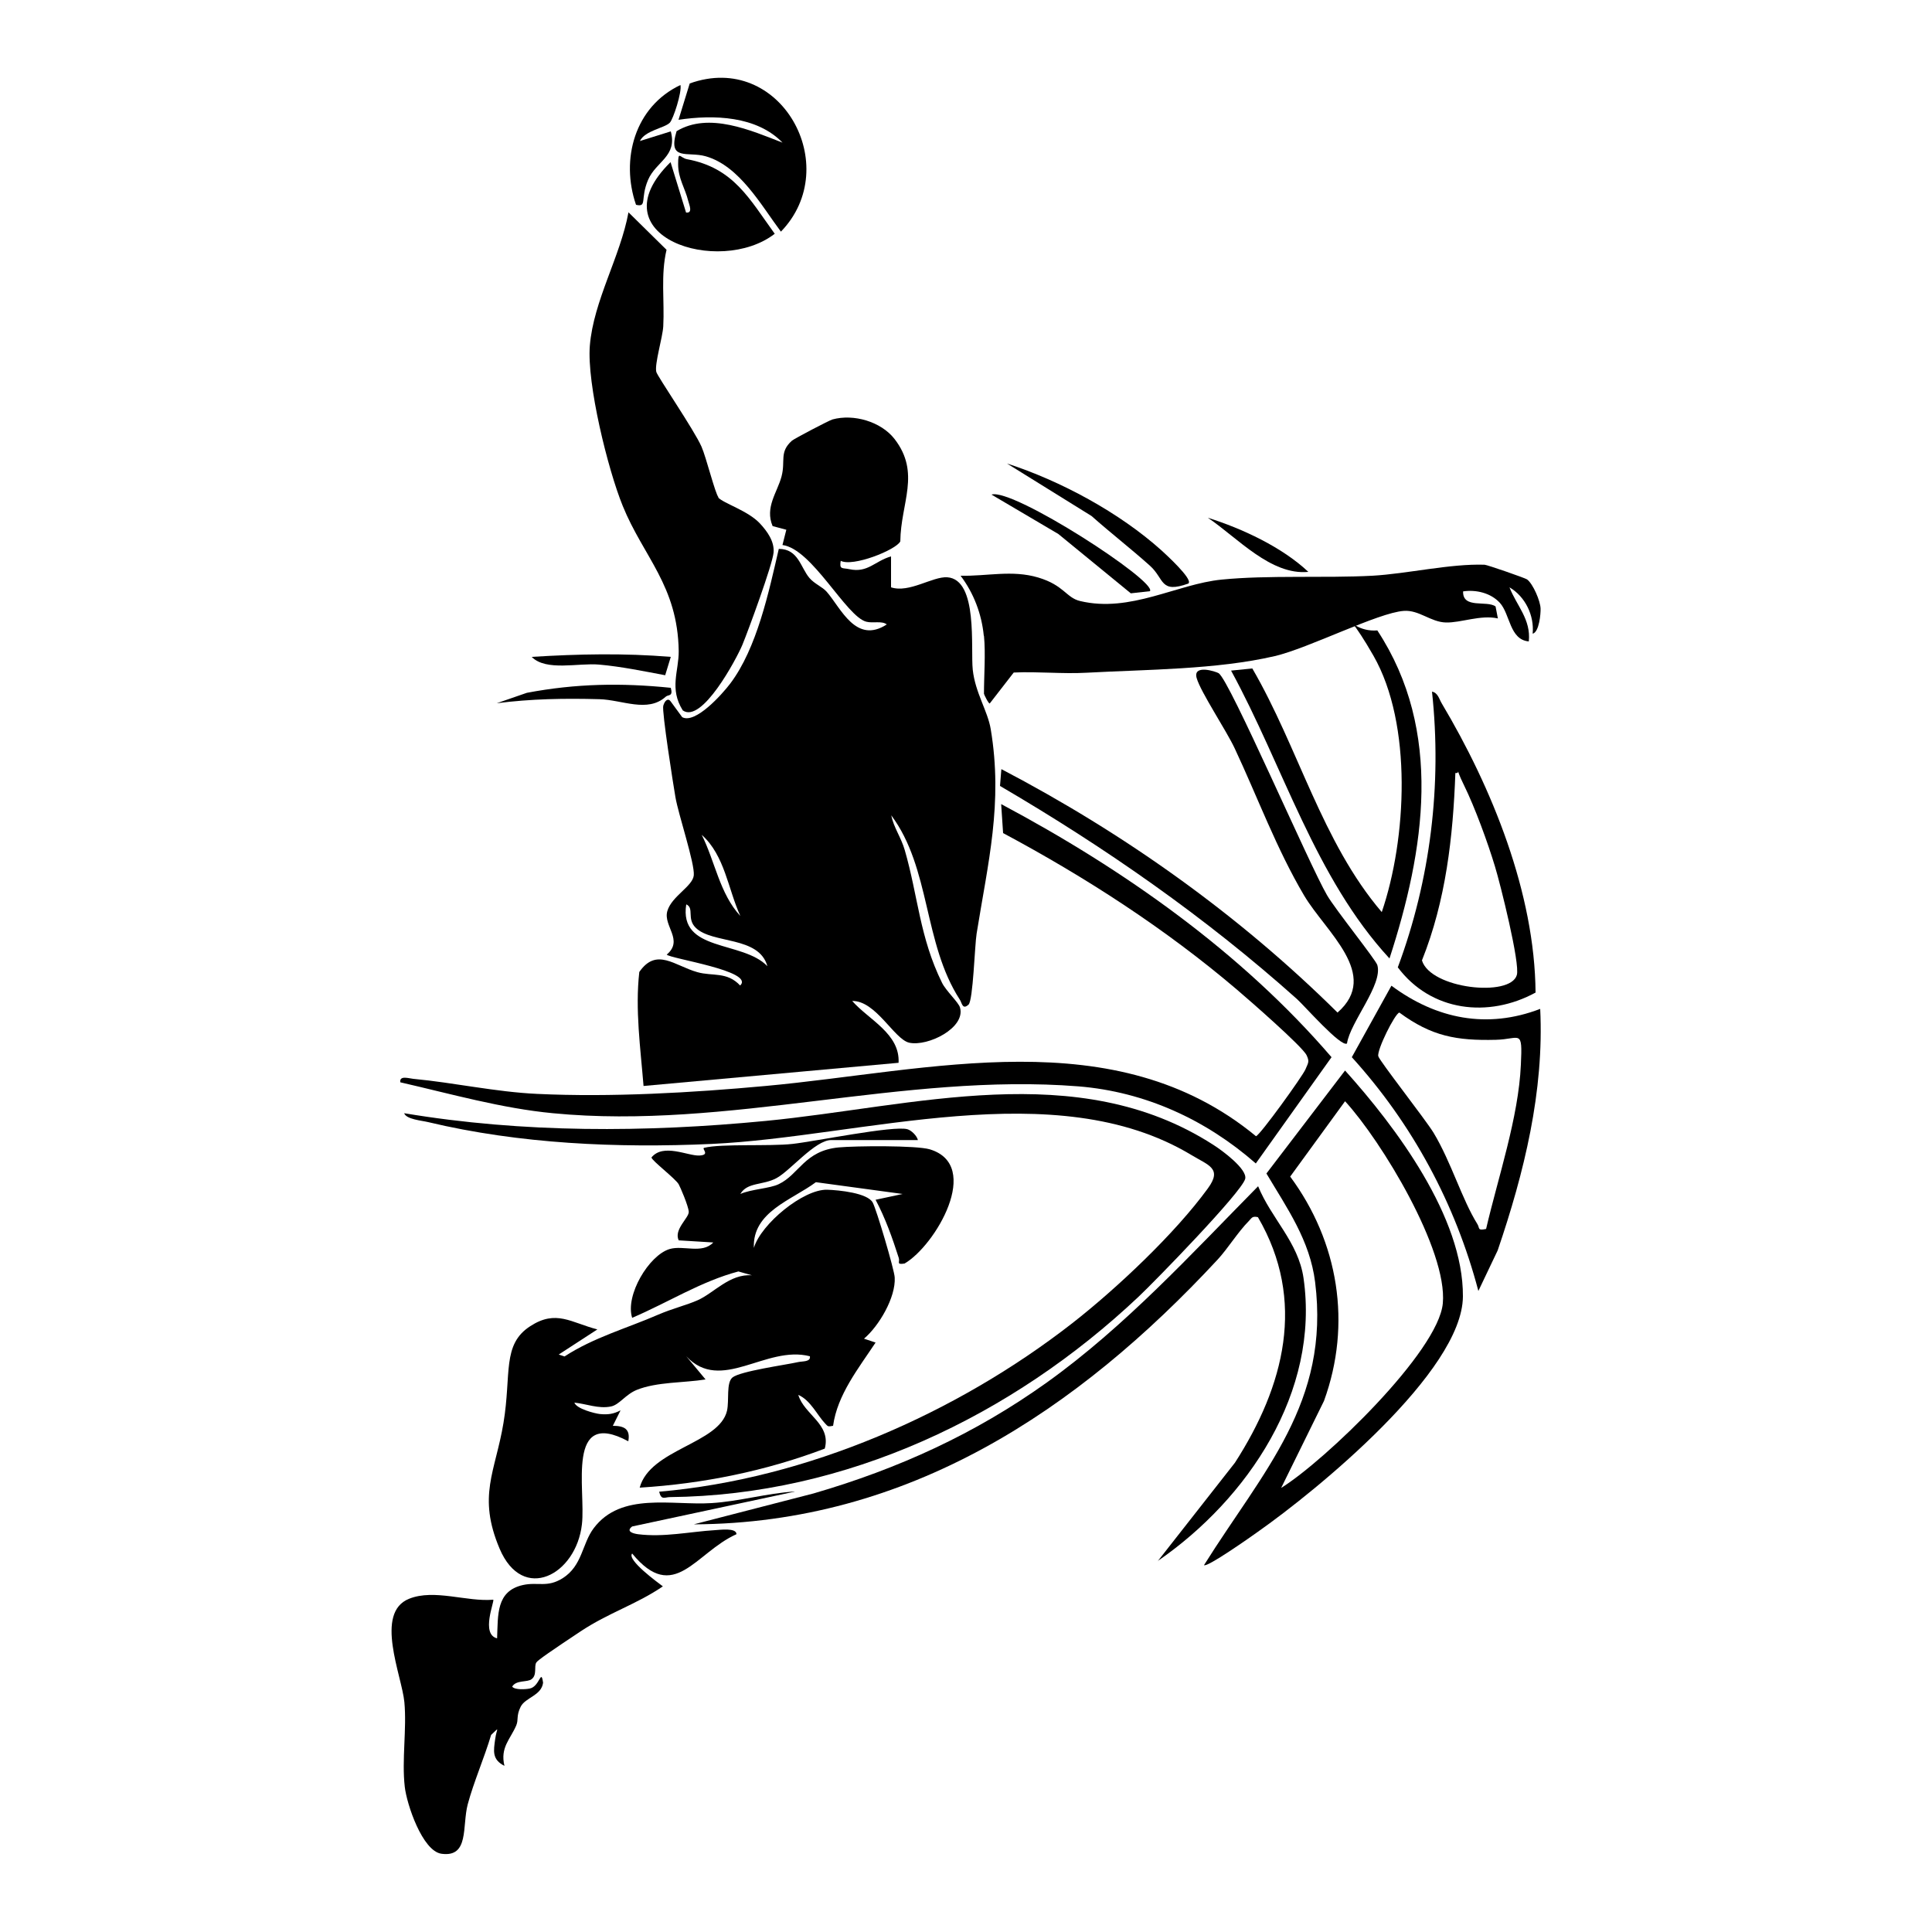
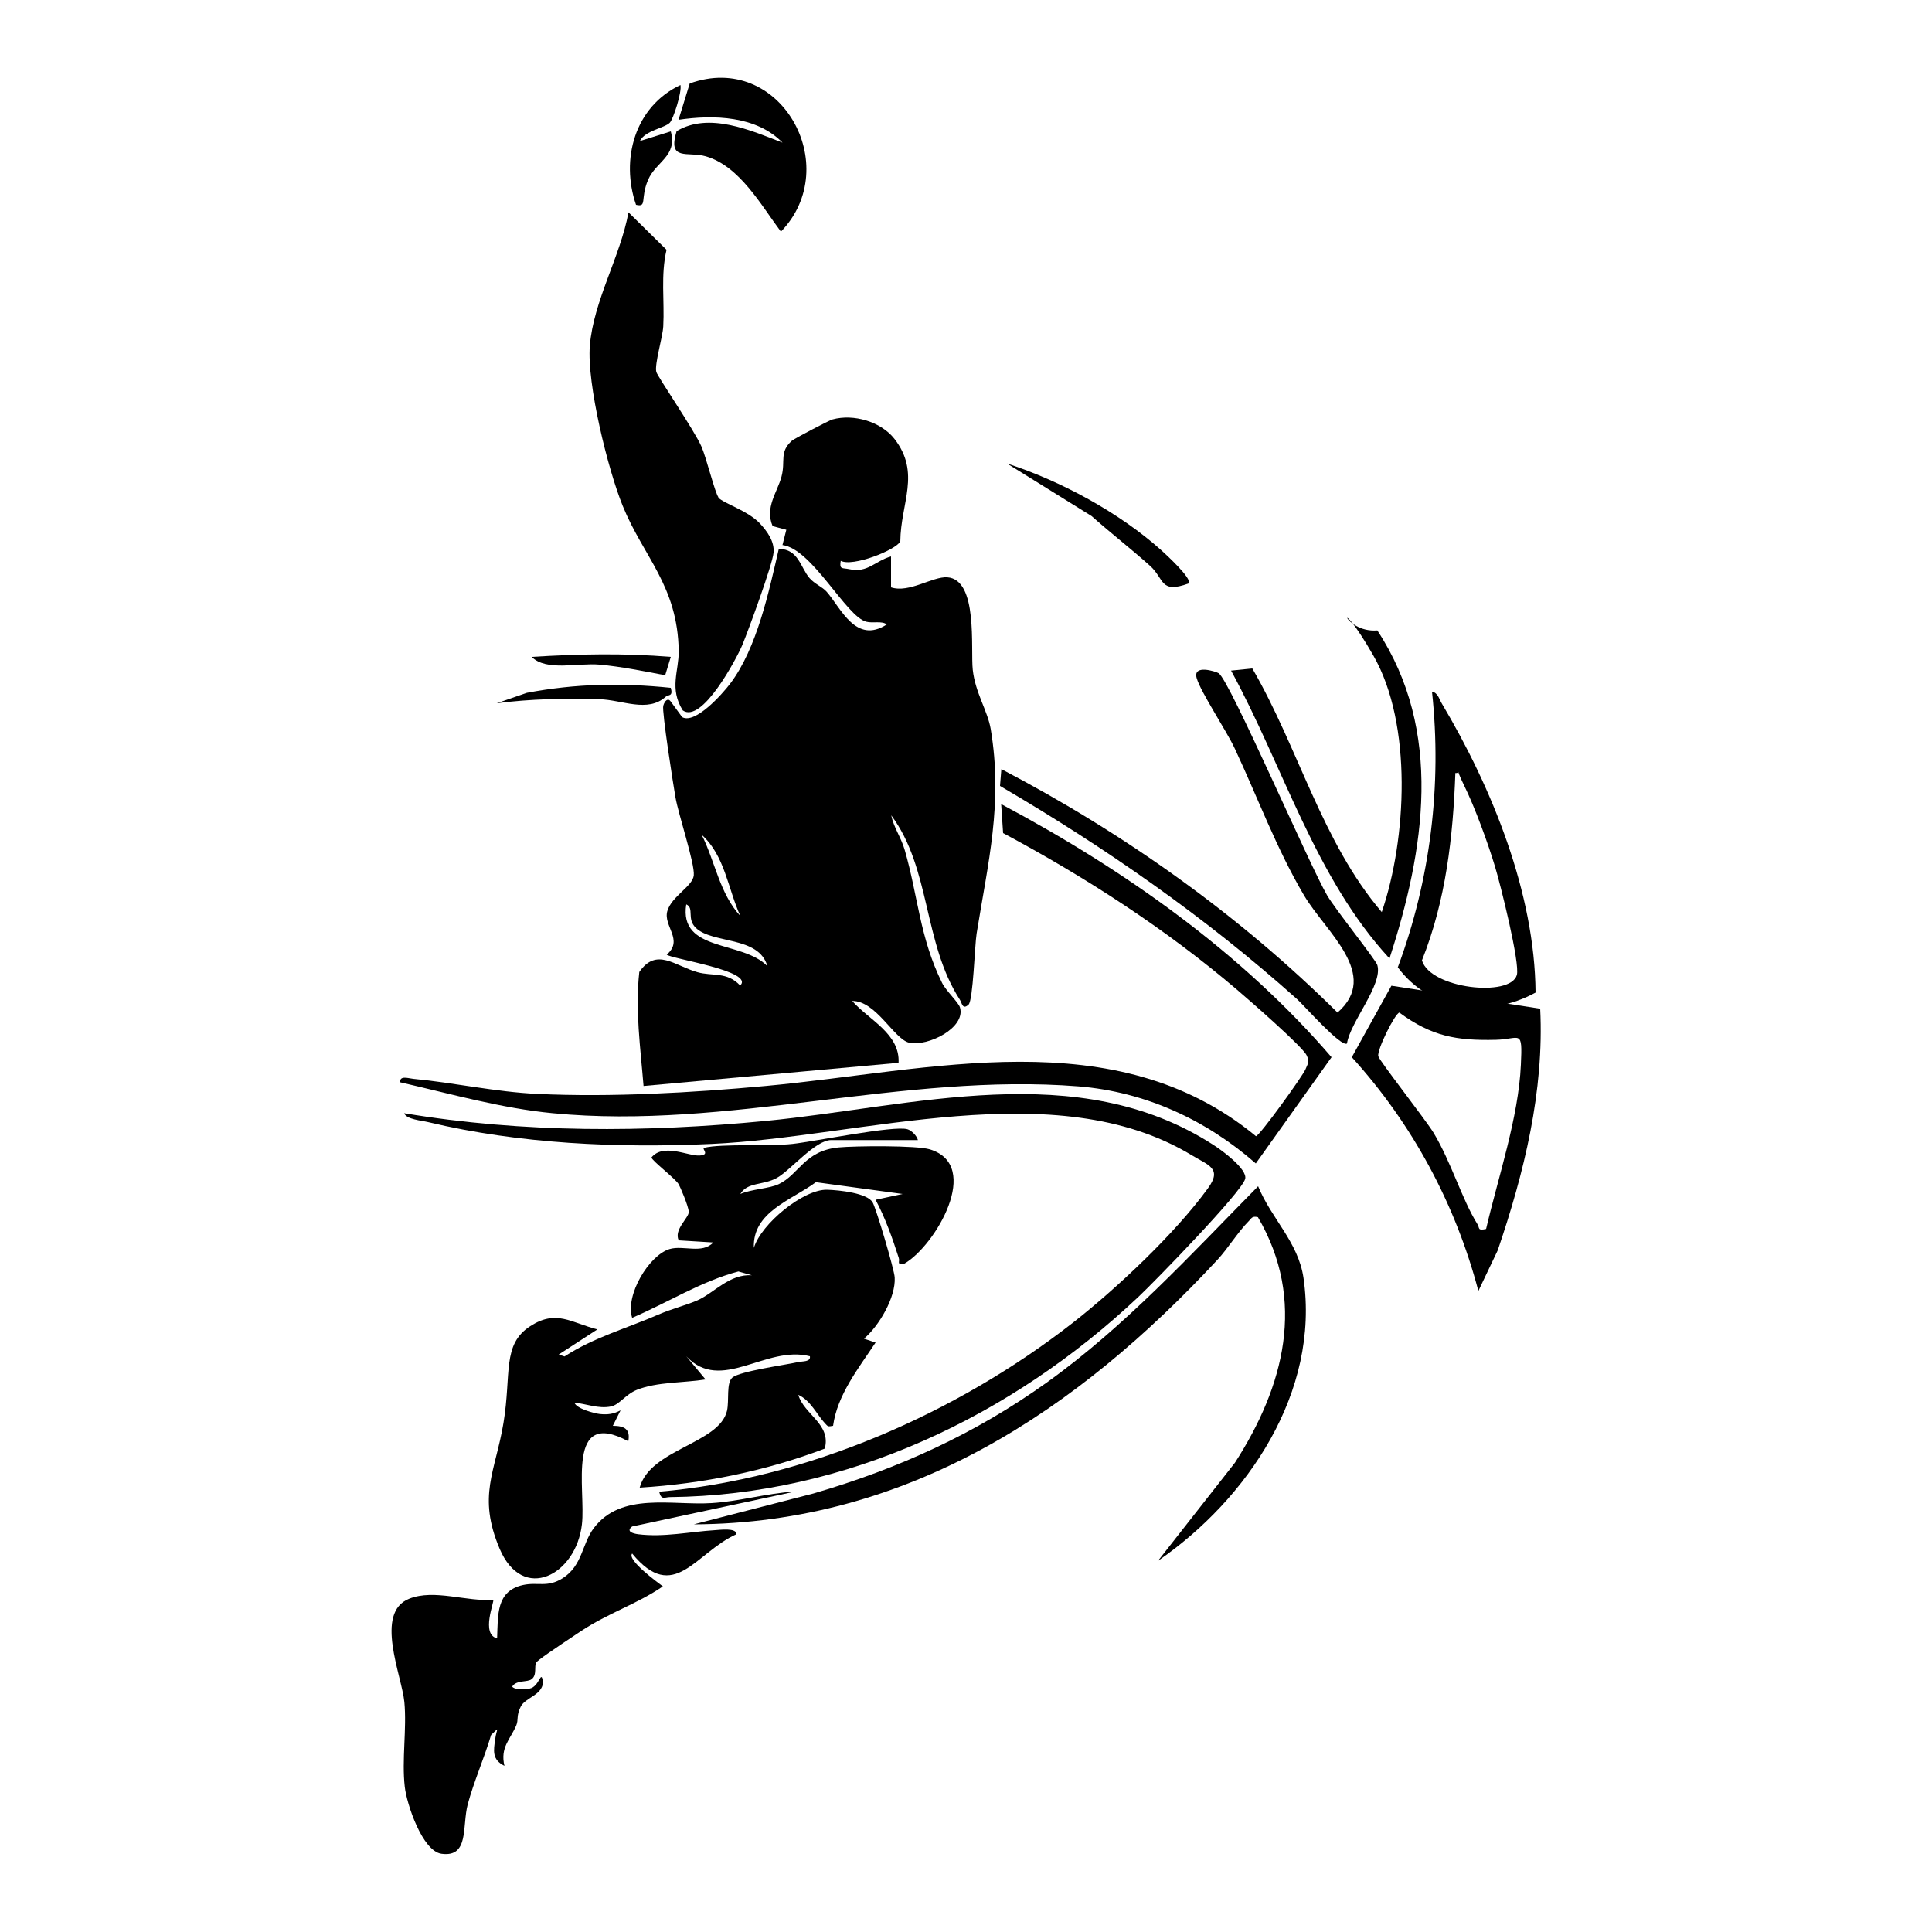
<svg xmlns="http://www.w3.org/2000/svg" id="Layer_1" width="1000" height="1000" version="1.1" viewBox="0 0 1000 1000">
  <path d="M435.2,290c-.9,5,.7,3.8,4.4,4.6,9.6,2.1,13.3-4.3,21.6-6.6v16c9.4,3.1,21.5-5.7,29.1-5.2,16.1,1.1,12,37,13.2,47.9,1.3,11.9,7.7,21.2,9.3,30.7,6.4,38.4-1.4,69-7.3,105.8-1,6-1.8,34.6-4.2,36.8-3.2,2.9-3.4-1-4.5-2.6-19-29.3-15-68-35.5-95.4,1.3,6.4,5.1,11.4,7,18,6.9,23.9,7.7,45.2,19.3,68.7,2,4.1,8.6,10.2,9.3,12.8,3,10.5-16.6,20.3-26.3,18.2-7.8-1.8-17.2-21.8-29.5-21.6,8.5,9.7,24.8,16.9,24,32l-132,12c-1.6-19.6-4.4-39.6-2.2-59,8.9-12.9,18.3-3.2,30.1.1,7.8,2.2,15.3-.4,22.1,6.9,7.8-7.5-36.3-13.9-38-16,8.9-7.5-1.9-14.8.3-22.5s13.1-12.8,13.7-18.5c.6-6.1-8-31.6-9.5-40.5-1.1-6.3-7.1-44.5-6.3-47.3s2.5-4.1,3.8-2.3l6,8.2c6.8,3.7,20.7-11.9,24.8-17.3,13.9-18.3,20.1-47.8,25.2-69.8,10.2,0,11.3,9.8,15.9,15.1,2.7,3.1,6.6,4.5,8.9,7.1,7.4,8.5,15.1,27.3,31.1,16.9-2.6-2-7.1-.5-10.6-1.4-10.5-2.7-28-37.7-43.4-39.7l2-7.9-7.1-1.9c-4.1-9.7,2.4-17.4,4.6-25.6s-1.3-12.6,5.4-18.6c1.3-1.1,19.2-10.5,21-11,10.9-3,25.1,1.1,32.1,10.1,13.7,17.7,3.2,33.1,3,53-2.1,4.4-24.8,13.5-31,10ZM383.2,474.1c-6.4-13.9-8-31.3-20-42,6.9,13.7,9.3,30.5,20,42ZM397.2,500.1c-4.4-15.8-28.5-11.4-37.1-19.9-4.8-4.7-.6-10.2-4.9-12.1-3.9,24.8,29.2,18.6,42,32Z" />
  <path d="M475.2,590.1h-45c-8.3,0-21.2,15.9-28.3,19.7s-15.1,2-18.7,8.2c5.6-2.5,15.2-2.8,19.9-5.1,10.5-5,13.3-17.3,31-19,8.5-.8,40.2-1.1,47.2,1,27.3,8.3,2.8,49.9-13.1,59.1-4.5.7-2.3-.8-3-2.9-3.3-10.3-6.9-20.5-12-30.1l14-3-44.9-6.1c-12.5,9.3-32.9,15.3-32.1,34,3.7-12.4,25.6-30.4,37.9-30.1,6.3.2,20.9,1.7,23.6,6.6,1.9,3.4,11.2,34.8,11.4,38.8.6,10.3-8.1,25.1-15.9,31.7l6,2c-8.8,13.3-19.8,27-22,43.1-2.8.5-2.6.4-4.2-1.3-4-4.2-7.5-12-13.8-14.7,3,10.2,17.1,15.1,13.7,27.8-30.5,11.6-63.2,18.2-95.8,20.2,5.4-20,41.2-22.7,45.2-39.8,1.2-5.4-.5-14.4,2.8-17.2,4-3.3,27.4-6.5,34.1-8,2.2-.5,6.5,0,6-3-22.9-5.9-45.9,19.3-64,0l10,12c-11.2,1.8-25.2,1.2-35.6,5.4-5.9,2.4-9,7.7-13.4,8.6-6.5,1.3-12.7-1.4-18.9-2,1.1,3.2,10.5,5.6,13.2,5.9,4.2.4,7,0,10.7-1.9l-4,8c5.8,0,9.2,1.6,8,8-32.5-17.5-21.9,25-24,43-3,26.2-30.6,40.9-42.6,12.6-11.6-27.4-2.2-39.8,2-65.1s-.9-40.6,13.9-50.1c13.4-8.7,21.1-1.8,34.7,1.7l-20,13,3,1c15-9.8,32.3-14.6,48.4-21.6,7.4-3.2,14.9-5,20.5-7.5,8.4-3.7,16.6-13.8,28.1-12.9l-7-2c-19.3,5.1-36.7,16.2-55,24-3.7-11.7,8.7-32.4,19.4-35.6,7.1-2.1,16.8,2.7,22.6-3.4l-17.9-1.1c-2.7-5.6,5.4-11.7,5.2-14.8s-4.5-13-5.2-14.2c-1.6-2.9-14-12.3-14.1-13.9,6.1-7.5,18.9-.7,24.8-1s.9-3.6,2.5-4c8.9-2.2,33.8-.7,45.6-2,11.2-1.2,52.6-9.7,59.6-7.6,2.1.6,4.9,3.4,5.4,5.6Z" />
  <path d="M411.2,772.1l-84,18c-3.3,2.5.2,3.6,3,4,13.4,1.7,26.8-1.3,39.9-2.1,2.3-.1,11.1-1.4,11.1,2.1-21.3,9.5-32.3,36.4-54,10-2.9,3.3,13.4,15.1,15.9,17-13.8,9.4-28,13.6-42.6,23.3s-22.2,14.9-22.9,16.1c-1.3,2,.5,6.4-2.4,8.6-2.2,1.8-8,.3-10.1,3.9,1.4,1.8,7,1.4,9,1,5.3-.9,5.9-10.8,7-3-.9,6.7-9.2,7.6-11.6,12.4s-1,6.6-2.3,9.7c-3.1,7.2-8.4,11.4-6.1,20.9-6.6-3.3-5.6-7.9-4.8-13.8s2.7-6.6-2.1-2.2c-3.4,11.5-9.1,24.6-12.1,35.9s.9,27.6-13.6,25.6c-9.9-1.4-18-25.7-19-34.7-1.6-14,1.1-29.8-.2-43.8-1.3-13.7-15.7-46.3,2.5-53.5,13-5.2,29.8,1.7,43.5.5.8.7-6.6,17.9,2,20,.5-12.1-.6-24.5,13.4-27.6,7.7-1.7,12.5,1.5,20.5-3.5,10.3-6.5,10-17.8,16.1-25.9,14.2-18.9,40.5-11.7,61-13,14.4-.9,28.6-5.1,43-6Z" />
  <path d="M371.7,257.5c2.9,3.1,15.4,6.8,21.6,13.4,3.8,4.1,7.6,9.3,7.1,15.1-.5,6.1-13.1,40.4-16.2,47.9-3,7.1-20.9,40.8-30.8,33.8-7.1-11.3-2-20.4-2.1-30.7-.5-33.9-18.3-48.8-29-75.2-7.7-18.9-18.6-63.2-17-82.9,1.9-23.2,15.8-46.1,20-69l19.7,19.4c-3.1,13.1-1,26.4-1.7,39.6-.3,5.7-4.6,19.6-3.6,23.6.5,2.2,19.7,30.2,23.4,38.7,2.4,5.4,7.1,24.4,8.8,26.2Z" />
-   <path d="M509.2,329c-1.1-11.2-5.2-22-12-31,13.7.3,26.6-3.1,40.1.9s14.5,10.5,21.8,12.2c26,6.2,50-8.8,73.2-11.1,24-2.4,53.2-.7,78-2,18-1,40.3-6.3,58.1-5.7,1.2,0,21.1,6.9,22,7.6,3.1,2.3,6.9,11.2,7,15.1.1,2.5-.7,12.2-4.1,13,.9-9.4-3.8-19.2-12-24,3.7,9.5,11.2,16.6,10,28-10-.9-9.6-14.1-15-20-4.7-5.1-12.3-6.9-19-5.9-.3,9.2,12.3,4.5,16.8,7.8l1.2,6.2c-8.9-2-19.1,2.3-26.9,2.1-7.9-.2-13.9-6.6-21.8-6-13.3.9-49.2,19.3-66.8,23.4-30.1,7-66.2,6.9-97.4,8.6-12.5.7-25.2-.7-37.7-.1l-12.4,16c-.6.3-3-4.7-3-5,0-9.5.9-20.9,0-30Z" />
  <path d="M207.2,560.1c-.5-3.6,4.5-1.9,6.7-1.7,21.3,2,42.6,6.8,64.2,7.8,38.1,1.8,80.1-.6,118.1-4.1,85.3-7.8,180.8-34.3,253.9,26,2.1-.5,24.2-31.2,25.6-34.6s2.2-3.9.6-7.3c-2.1-4.5-30.1-28.9-36.1-34-37-31.5-78.2-58.1-121-81l-1-15c63.5,33.8,124.2,76.6,171,131l-39.2,55c-25.8-22.6-57.2-37.1-91.8-39.9-90.6-7.2-181.3,22.7-272,13.9-26.5-2.5-53.2-10.1-79-16Z" />
  <path d="M341.2,772.1c76.4-6.6,153.7-40.4,213.8-87.2,22.9-17.9,53.2-46.4,70.2-69.8,7.6-10.4.3-11.9-8.6-17.3-70.4-42.4-170.8-9.2-248.4-5.7-48.7,2.2-99.2,0-146.6-11.3-3.2-.8-11.3-1.4-12.4-4.6,61.7,10.3,124.8,10,187,4,76.6-7.4,161.3-33,231.7,12.3,4.6,2.9,17.9,12.7,16.6,17.7-1.9,7-46.7,53-55.2,61-65.5,61.8-151.3,102.8-242.6,103.7-2.6,0-4.4,1.8-5.5-2.7Z" />
-   <path d="M623.2,810.1c30.5-48.7,65.3-84.1,57.5-146.5-2.7-21.6-14.5-38.2-25.2-56.2l40.7-53.3c26.3,29.2,61.3,75.9,61,117-.3,38.8-75.6,100.3-106.2,121.8-3.2,2.3-26.3,18.6-27.8,17.2ZM663.2,770.1c22.4-13.9,81.3-70.4,83.6-95.5,2.5-27.5-31.7-84-50.6-104.6l-28.4,39c25,33.8,32,76.2,17.5,116.1l-22.1,44.9Z" />
  <path d="M599.2,808.1l40-51c25.5-39.6,37.1-83.9,11.9-127.1-3.1-.7-3.2.5-4.8,2.1-5.4,5.4-10.9,14.3-16.1,19.9-72.6,78.2-160.1,136.5-271.1,137l62-16c43.9-12.8,83.5-30.8,120.7-57.4,40.6-29.1,74.5-66.2,109.4-101.6,6.8,16.7,20.8,28.9,23.5,47.5,8.5,59-28.9,114.4-75.5,146.5Z" />
  <path d="M630.8,348.5c5.5,3.2,47,99.4,56.1,114.9,4.1,7.1,25.2,33.4,26,36.1,3,10.1-14.1,29.6-15.7,40.6-3,2.2-22.2-19.7-25.9-23-47.3-42.3-99-78.3-153.7-110.3l.7-8.7c63.7,33.3,122.9,75.4,174,126,22.4-19.6-6.1-41.7-17.3-60.6-14.3-24.2-24-50.7-35.9-76.1-4.4-9.4-17.6-29.1-19.7-36.4s9.8-3.5,11.5-2.5Z" />
-   <path d="M797.2,522.1c2.1,42.7-8.3,84.9-22,125.1l-10,21c-11.9-45.2-34.2-86.5-65.5-121l20.5-37c23.3,17.3,49.6,22.5,77,12ZM769.2,636.1c6.2-26.7,16.8-57.7,18-85,.9-18.9-.3-13.2-12.9-12.9-20.4.5-33.3-1.8-50-14.1-2.3.5-11.7,19.4-10.9,22.6.6,2.4,24.3,32.6,28.6,39.6,9.2,15.3,14.6,34.3,22.7,47.3,1.3,2.1-.1,3.5,4.5,2.5Z" />
+   <path d="M797.2,522.1c2.1,42.7-8.3,84.9-22,125.1l-10,21c-11.9-45.2-34.2-86.5-65.5-121l20.5-37ZM769.2,636.1c6.2-26.7,16.8-57.7,18-85,.9-18.9-.3-13.2-12.9-12.9-20.4.5-33.3-1.8-50-14.1-2.3.5-11.7,19.4-10.9,22.6.6,2.4,24.3,32.6,28.6,39.6,9.2,15.3,14.6,34.3,22.7,47.3,1.3,2.1-.1,3.5,4.5,2.5Z" />
  <path d="M794.9,513.7c-24.5,13.4-54.2,9.9-71.4-13,16.9-45.4,22.9-94.5,17.7-142.7,3,.5,3.7,3.8,5,6,26.1,43.8,48.2,98.3,48.6,149.7ZM753.3,400c-1.2,33.1-4.9,66.1-17.3,97.1,4.4,14.7,45.7,19.2,49.1,7.6,1.8-5.9-8.6-47.4-11.3-56.2-3.7-12.3-10.4-30.6-16-42s-1.1-5.9-4.5-6.4Z" />
  <path d="M712.9,326.3c34.3,52.2,24.5,113.8,6.3,169.8-38.5-41.7-55-99.5-82-149l11-1.1c23.9,41.1,36,89.8,67,126.1,12.9-37.8,16-97.2-4.3-132.7s-16.3-11.6,2-13.1Z" />
-   <path d="M347.1,84l8,26c3.7.5,1.6-4.1,1.1-6.1-1.6-6.5-5.2-11.5-5.2-18.9s.9-3.3,4.6-2.6c24.1,4.5,32.2,20.4,45.4,38.6-28.7,22.2-93,1.4-54-37Z" />
  <path d="M405.2,74c-13.5-14.1-35.9-14.7-54-12l5.8-18.8c46.9-16.9,80,42.8,47.2,76.7-10.2-13.6-21.4-34-38.9-39-9.3-2.7-19.9,2.8-15.1-13,16.7-10.1,38.5-.4,55,6Z" />
  <path d="M615.2,302c-14.9,5.4-12.4-2.3-19.9-9.1-9.8-8.8-20.4-17-30.3-25.8l-43.8-27.2c27.8,9,58.2,25.4,80,45,2.3,2.1,16.1,14.7,14,17Z" />
  <path d="M347.2,356c1.3,4.7-1.3,3.4-2.6,4.6-9.4,8.5-22.6,1.6-34.4,1.3-17.8-.5-35.5-.2-53.1,2.1l15.6-5.4c25.3-4.8,48.9-5.2,74.4-2.6Z" />
-   <path d="M595.2,306l-9.9,1.1-37.5-30.7-34.6-20.4c11-3.6,85.9,45,82,50Z" />
  <path d="M347.2,340l-2.9,9.5c-11.2-2.1-22.8-4.5-34.1-5.5-10.8-1-27.5,3.6-35-4,24.2-1.5,47.8-2,72,0Z" />
  <path d="M346.7,63.5c-2.7,2.8-12.8,4-15.5,9.5l16-5c3.5,13-7.7,15.5-11.8,25.2s-.3,14.2-6.2,12.8c-8.1-23.5-.7-50.8,23-62,.8,3.7-3.7,17.6-5.5,19.5Z" />
-   <path d="M677.2,296c-19.4,1.9-36.6-17.6-52-28,17.8,5.6,38.4,15.2,52,28Z" />
</svg>